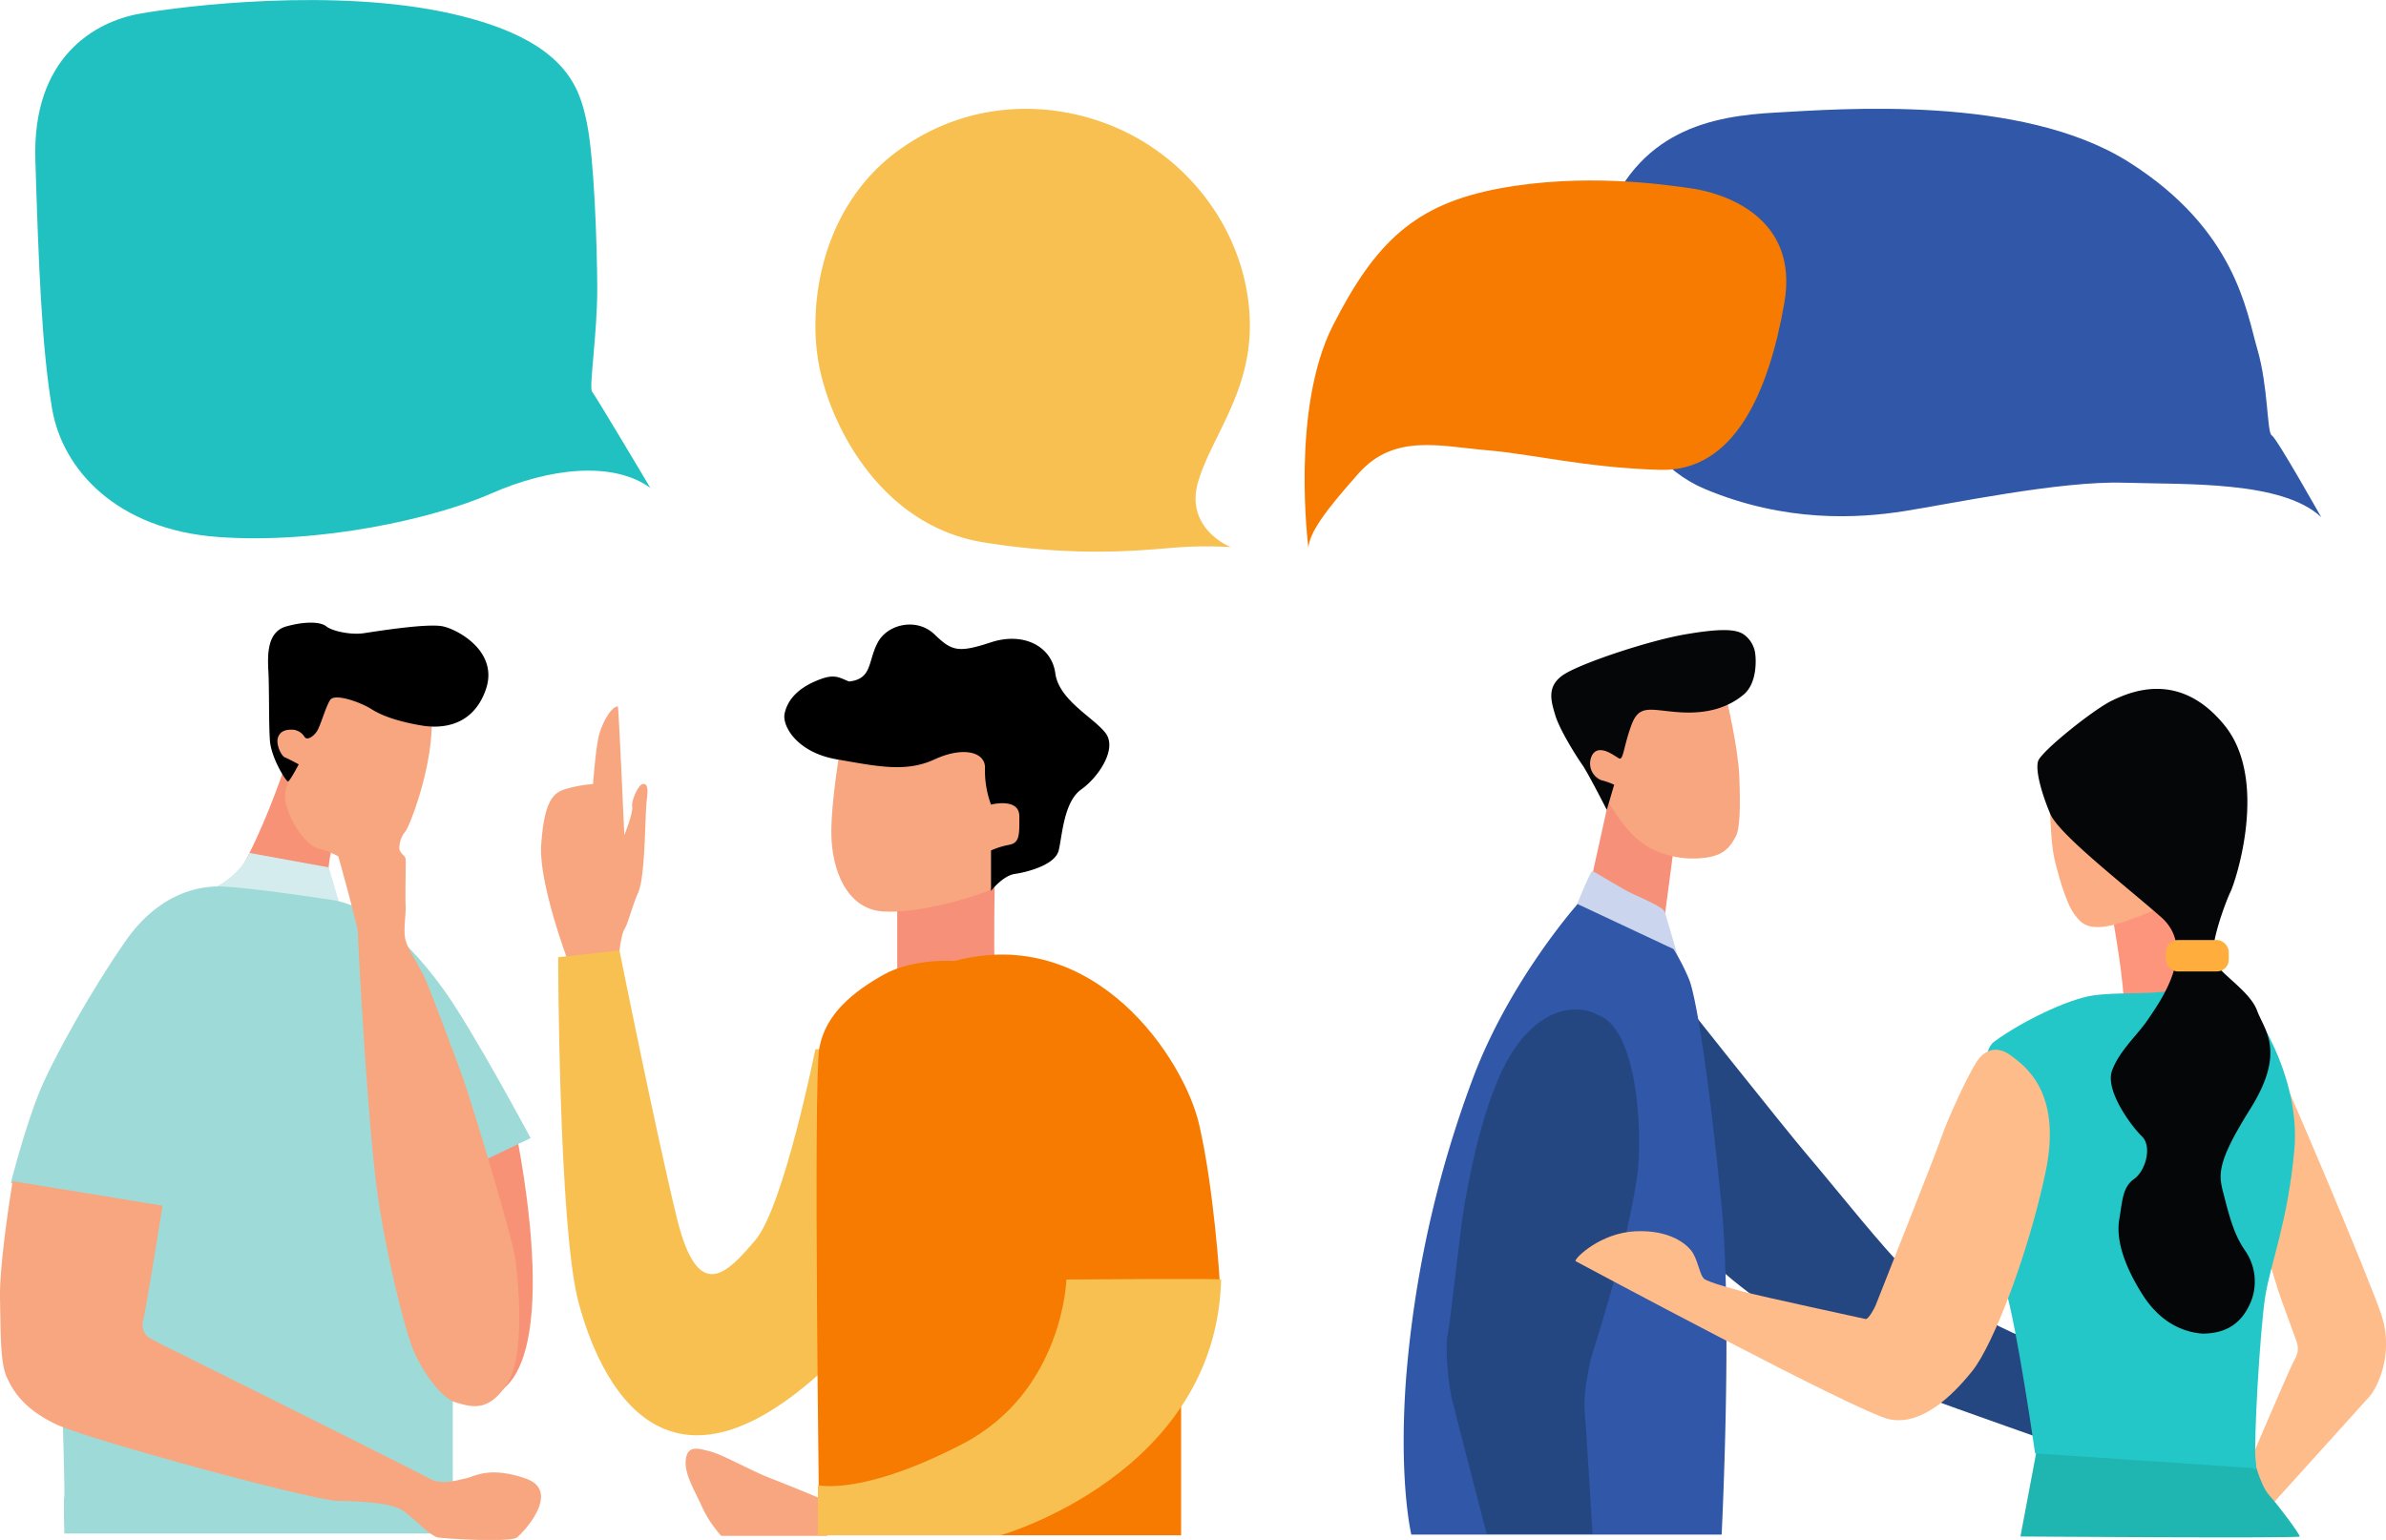
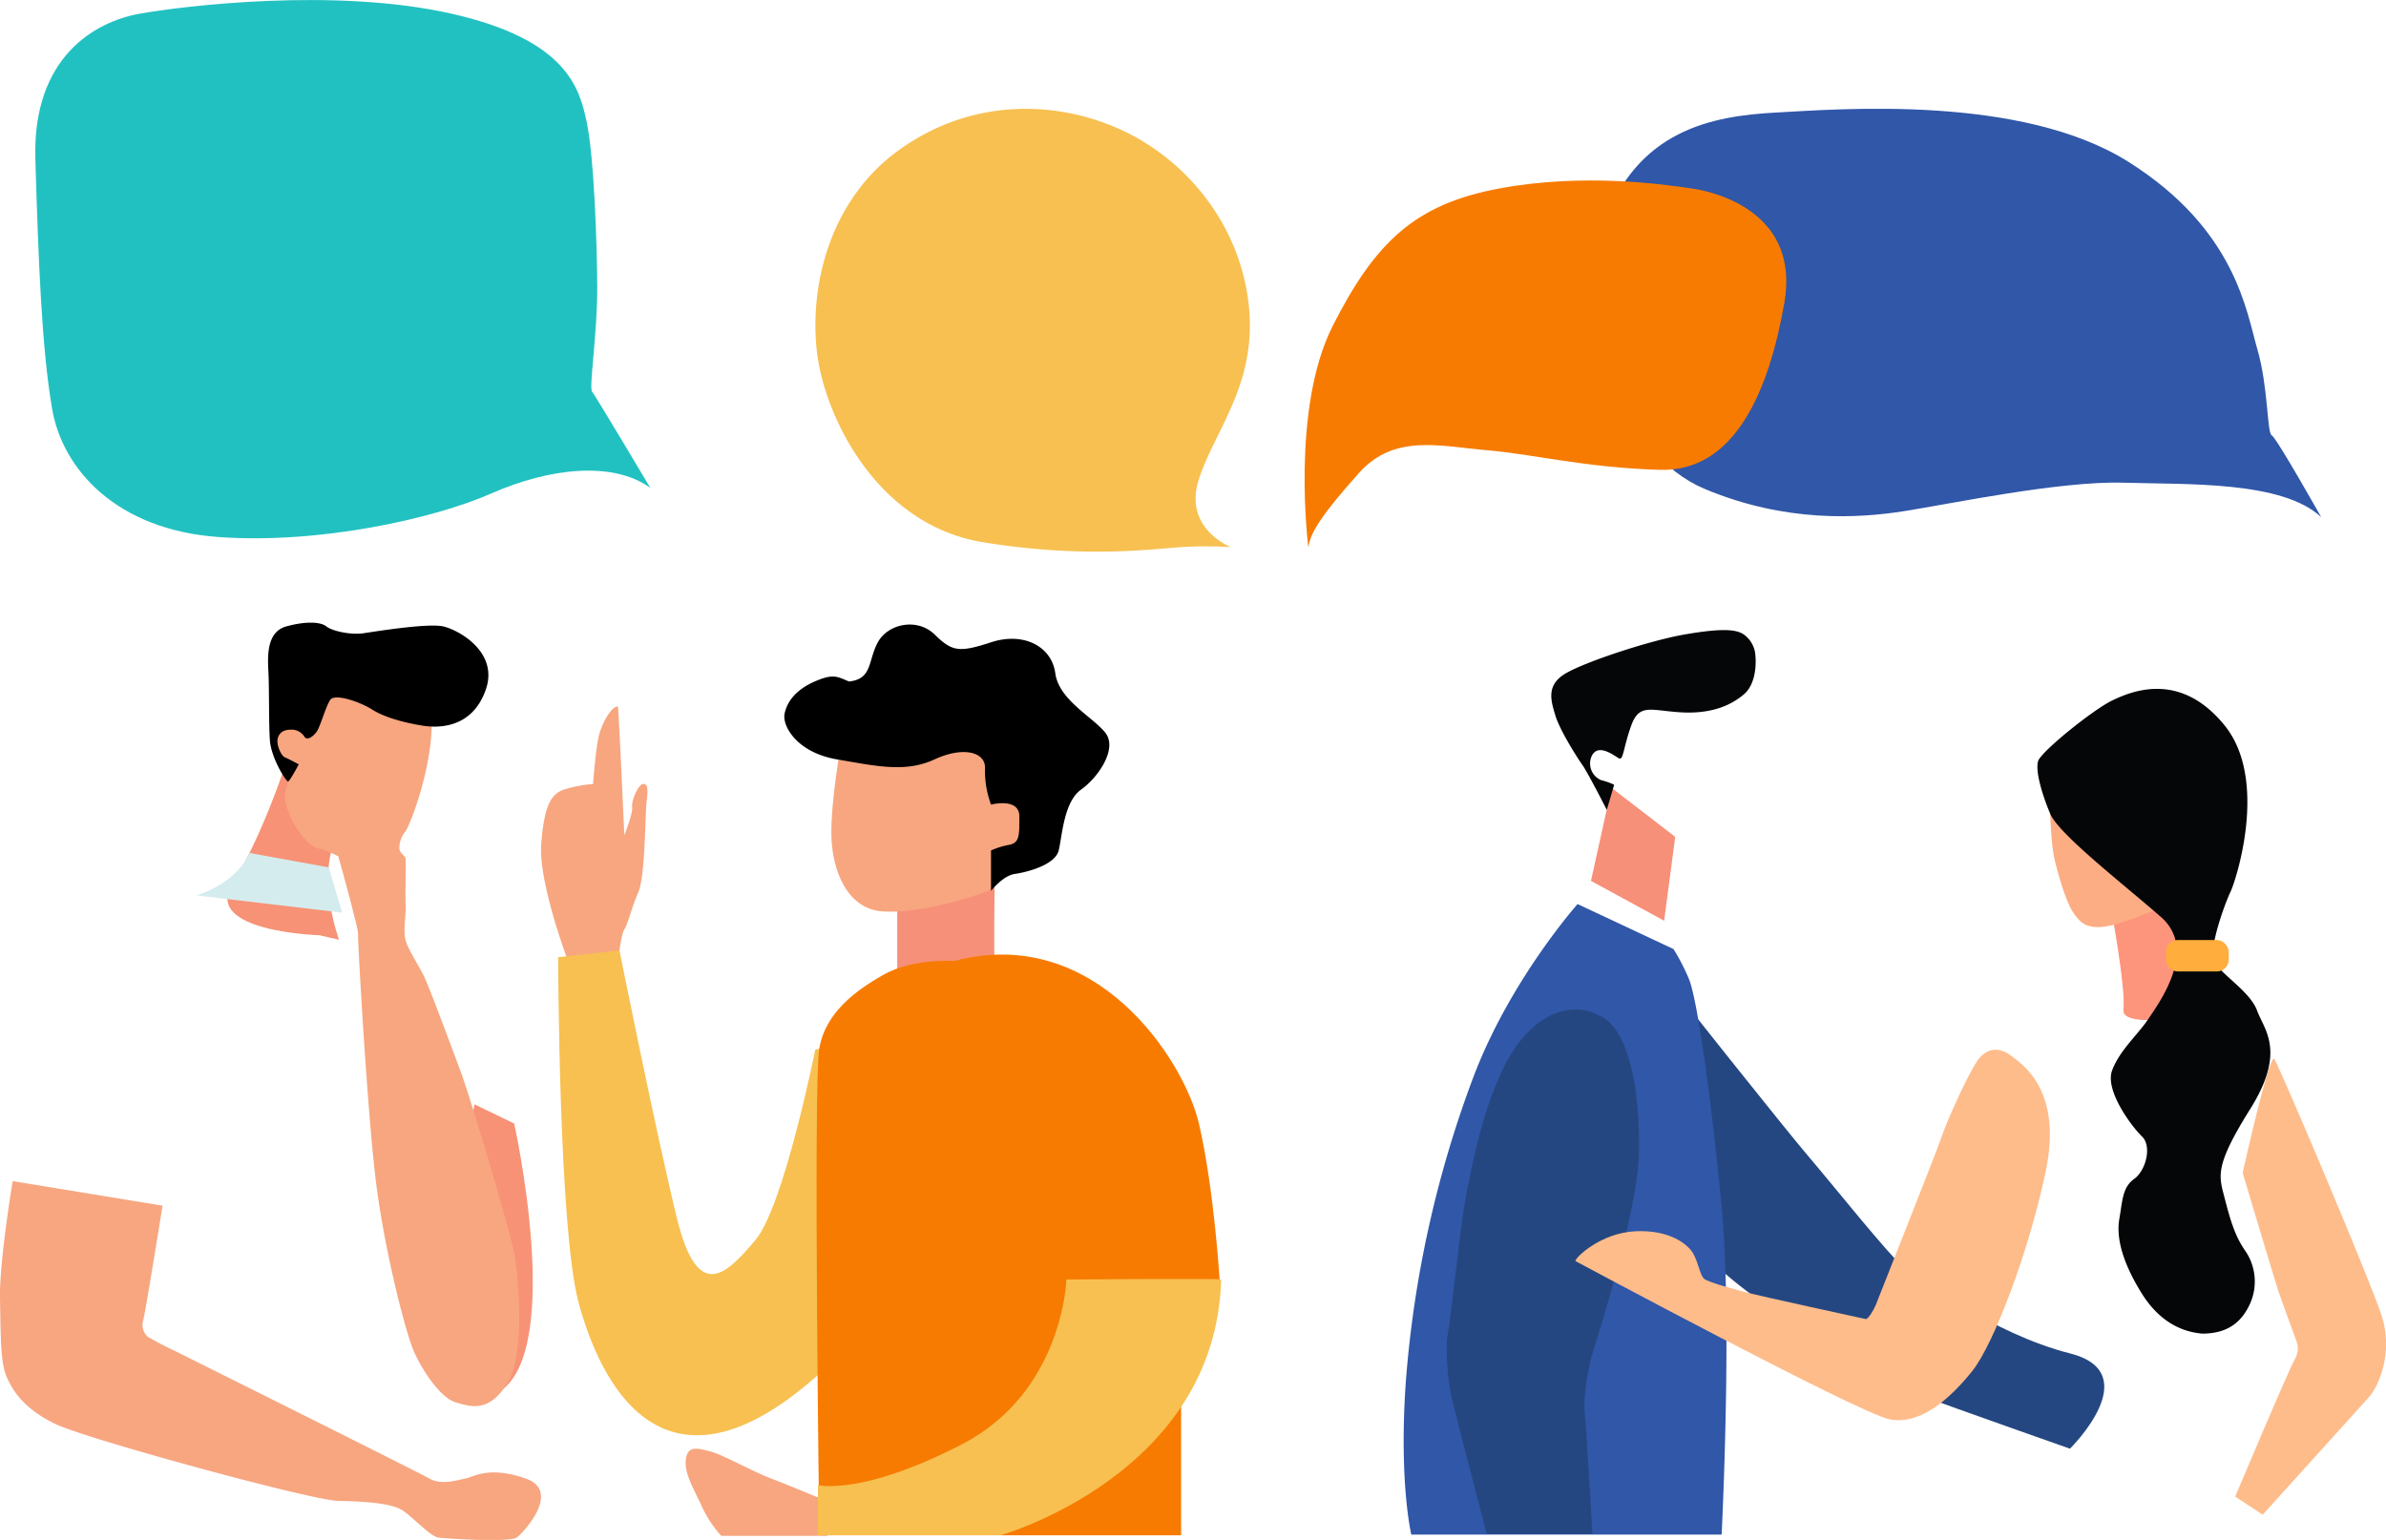
<svg xmlns="http://www.w3.org/2000/svg" viewBox="0 0 607.39 392.12">
  <defs>
    <style>.cls-1{fill:#3057a8;}.cls-2{fill:#22c1c1;}.cls-3{fill:#f7c051;}.cls-4{fill:#f77b00;}.cls-5{fill:#f79276;}.cls-6{fill:#d5ecee;}.cls-7{fill:#9edbd8;}.cls-8{fill:#f7a680;}.cls-9{fill:#f79078;}.cls-10{fill:#050608;}.cls-11{fill:#254781;}.cls-12{fill:#cbd5ed;}.cls-13{fill:#febc8b;}.cls-14{fill:#1fb5b0;}.cls-15{fill:#fd957c;}.cls-16{fill:#24c7c7;}.cls-17{fill:#fdad84;}.cls-18{fill:#ffad3c;}</style>
  </defs>
  <g id="Layer_2" data-name="Layer 2">
    <g id="Layer_5" data-name="Layer 5">
      <path id="Path_7323" data-name="Path 7323" class="cls-1" d="M590.89,131.68s-11.34-20.18-12.58-20.82-.86-12.29-3.66-21.9-5.49-30.52-32.81-47.74-73.6-13.44-89.78-12.56S416.53,33,408,57.72s5.29,58.09,25.9,66.75S473,132,484.75,130.15s39.7-7.73,55.8-7.24S581,122.38,590.89,131.68Z" />
      <path id="Path_7320" data-name="Path 7320" class="cls-2" d="M165.56,124.24s-14-23.53-14.84-24.52,1.37-15,1.32-26.52S151.21,40,149.4,31.32s-4.86-21.15-34.47-27.84-68-2-79.33,0S8.2,14.46,9,40.6s1.61,48,4.27,63.52,16.51,30.76,42.29,32.62,54.92-4.66,69.56-11.11S156,117.3,165.56,124.24Z" />
      <path id="Path_7321" data-name="Path 7321" class="cls-3" d="M313.31,139.31s-12-4.67-8.22-16.94S319.65,98.46,318,78.85,304,42.66,287.83,34.25,248.69,24,229,38.09s-23.5,39-20.53,54.77,15.92,41.05,41.93,45.24,43.38,1.62,50.43,1.21A104.26,104.26,0,0,1,313.31,139.31Z" />
      <path id="Path_7322" data-name="Path 7322" class="cls-4" d="M333.07,139.47s-4.58-35.3,6.23-56.56S360.2,52,381.62,48s41.86-1.08,49.15,0,27.36,6.79,23.46,29.12-12.54,43.11-31.74,42.52-32.13-4-44-5-23.56-4.3-32.6,5.85S333.42,135.65,333.07,139.47Z" />
      <g id="Group_462" data-name="Group 462">
        <path id="Path_7329" data-name="Path 7329" class="cls-5" d="M72.44,195.35S66.69,213,59.13,225.14s22.18,13,22.18,13l5,1.15s-5.51-14.66-1-25.55S72.44,195.35,72.44,195.35Z" />
        <path id="Path_7328" data-name="Path 7328" class="cls-6" d="M63.51,217.19l20.18,3.67,3.43,11.53L50,228S60,225.17,63.51,217.19Z" />
        <path id="Path_7330" data-name="Path 7330" class="cls-5" d="M130.89,286.08s12.8,57.51-3.7,68.26-13.8-31.83-13.8-31.83l7.39-41.32Z" />
-         <path id="Path_7326" data-name="Path 7326" class="cls-7" d="M135.08,289.79s-14.5-27.14-22-37.6-18.13-21.45-28.34-23-20.77-3-27.45-3.43-16.87,1.72-25.36,13.9S13.8,269,10.12,277.84s-7.35,23.32-7.35,23.32l11.61,7.14s2.27,71.73,2,72.64,0,9.54,0,9.54h98.89v-59l1.16-32.73Z" />
        <path id="Path_7327" data-name="Path 7327" class="cls-8" d="M3.23,300.75S-.2,321.28,0,330.71.09,347,1.7,350.61s4.44,8.16,12.45,12,65.29,19.47,72,19.57,13.43.6,16.17,2.32,7.15,6.68,9.25,7,18.31,1.27,20,0,11.52-11.86,2.18-15.05-12.9-.47-15.2,0-6.19,1.78-9.31,0S48.07,345.77,44.56,344a73.53,73.53,0,0,1-7-3.66,4.12,4.12,0,0,1-1.09-4.23C37,334.35,41.38,307,41.38,307Z" />
        <path id="Path_7325" data-name="Path 7325" class="cls-8" d="M78.26,187.06s0-.43-2.41-1.34a4.09,4.09,0,0,0-5.42,2.06l0,0c-.7,1.89,1.08,4.93,2.13,5.19a18.47,18.47,0,0,1,3.31,1.7s-3,4-3.31,7.76S76.87,214.81,80.9,216a20.55,20.55,0,0,1,5.23,2.08s2.82,10.1,3.58,13.3,1.51,5.32,1.45,7.07,2.41,46.35,4.71,63.77,7.44,37.08,9.37,41.61,6.66,12.05,10.8,13.27,8.4,2.5,13.08-4.79,2.83-26.64,2-32.1-11-39.65-13.81-47.23-8-21.5-9.35-24.34-4-6.71-4.7-9.16.15-6.76,0-9.05.1-10.66,0-11.67-1.5-1.4-1.6-2.76a6.78,6.78,0,0,1,1.6-4.37c1.1-1.44,8-18.78,6.44-31.94s-25.19-8-25.19-8l-7.37,10Z" />
        <path id="Path_7324" data-name="Path 7324" d="M76.05,194.63s-2.22,4.2-2.7,4.35S69,193,68.7,188.45s-.14-13.16-.38-17.55-.27-10.06,4.57-11.4,8.7-1.2,10.19,0,6.22,2.23,9.55,1.73,16.28-2.59,20.17-1.73S127,166,123.67,175.58s-11.52,9.94-16.18,9.18-9.6-2.09-12.77-4.1-9.5-4.12-10.64-2.47-2.49,6.64-3.39,8-2.47,2.42-3.15,1.47a3.86,3.86,0,0,0-3.09-1.87c-1.42,0-2.94.14-3.64,1.87s.78,4.84,1.71,5.19S76.05,194.63,76.05,194.63Z" />
      </g>
      <g id="Group_463" data-name="Group 463">
        <path id="Path_7337" data-name="Path 7337" class="cls-8" d="M144.45,244.29s-7.41-19.67-6.67-29.36,2.43-12.75,5.8-13.89a33.73,33.73,0,0,1,7.39-1.4s.67-9.09,1.48-12.3,3.1-7.41,4.83-7.47c.21.08,1.65,32.78,1.65,32.78s2.24-5.54,2-7.2,1.58-5.66,2.7-5.81,1.44.82,1,4.24-.32,19.11-2.13,23.29-2.51,7.75-3.56,9.48-1.65,9.08-1.65,9.08L144.45,247Z" />
        <path id="Path_7338" data-name="Path 7338" class="cls-8" d="M211.63,382.72s-10.62-4.46-15.39-6.27-12.11-6-15.37-6.85-5.8-1.64-6.28,2,2.23,7.85,4.12,12.08a29.48,29.48,0,0,0,4.9,7.4h27Z" />
        <path id="Path_7334" data-name="Path 7334" class="cls-9" d="M228.4,228V246.8s5.12,4.32,10.91,3.76,12.28-3.39,13.9-5.7c-.27-.24,0-20.7,0-20.7Z" />
        <path id="Path_7336" data-name="Path 7336" class="cls-8" d="M214.06,189.66s-2.59,14.41-2.42,23.05,3.8,18.79,13.2,19.38,23-3.75,26.9-5.31c.51-.29,9.43-11.78,9.43-11.78l3-26.42-14.75-5.21-13,3.37Z" />
        <path id="Path_7335" data-name="Path 7335" d="M216.14,173.53c-2.93-1.18-3.89-2.12-8.74,0s-7.07,5.18-7.68,8.23,3.08,9.84,13.34,11.6,17.5,3.4,24.85,0,13.13-1.88,12.83,2.42a24.78,24.78,0,0,0,1.54,9.1s7.2-1.89,7.21,3,.06,6.74-2.65,7.25a20.27,20.27,0,0,0-4.56,1.42v10.3s3-3.88,6.06-4.32,10.27-2.26,11.17-6,1.29-12.35,5.71-15.49,9.32-10.42,6.17-14.44-11.83-8.33-12.75-15.18-8.09-10.58-16.36-7.87-9.95,2.3-14.37-2-11.86-2.74-14.44,2S222.14,172.88,216.14,173.53Z" />
        <path id="Path_7331" data-name="Path 7331" class="cls-3" d="M207.55,267.22s-8,40-15.27,48.56-14.61,16.38-20-5.73S157.69,242,157.69,242l-15.6,1.73s.12,68.66,5.14,87.7,22.31,59.91,69.32,10.6,7.27-76.51,7.27-76.51Z" />
        <path id="Path_7332" data-name="Path 7332" class="cls-4" d="M242.94,244.69s-10.5-.74-18,3.49-14.76,9.85-16.36,18.64,0,124.12,0,124.12h92.09V325.83h9.8s-1.41-23.05-5.23-39.58S278.82,235.17,242.94,244.69Z" />
        <path id="Path_7333" data-name="Path 7333" class="cls-3" d="M271.47,325.8s-.82,28.56-26.46,41.88-36.8,10.48-36.8,10.48v12.75h46.56s54.79-15.52,56.09-65.11C310.67,325.49,271.47,325.8,271.47,325.8Z" />
      </g>
      <g id="Group_464" data-name="Group 464">
        <path id="Path_7343" data-name="Path 7343" class="cls-9" d="M410.24,200.6,405,224.3l18.63,10.15,2.82-21.36Z" />
-         <path id="Path_7344" data-name="Path 7344" class="cls-8" d="M439.54,178.1s2.94,12.17,3.23,19.73.19,13.09-.9,15.15-2.4,4.21-6.07,5.11-11.62,1.12-17.93-3.58-11.15-15.45-12.27-16.68-5.92-11.52-2.26-16.45,14.53-7.83,14.53-7.83Z" />
        <path id="Path_7345" data-name="Path 7345" class="cls-10" d="M446.87,167s.76,6.71-3,9.86-8.95,5-16.34,4.5-10.24-2.21-12.26,3.34-2,9-3.14,8.4-5.06-3.84-6.82-.83a4.59,4.59,0,0,0,1.91,6.2,2.64,2.64,0,0,0,.38.18,17.59,17.59,0,0,1,3.31,1.17l-1.88,6.4s-4.75-9.37-6.27-11.53-5.74-8.88-6.83-12.54-2.45-7.72,2.66-10.7,21.39-8.37,30.4-9.92,12.9-1.35,14.88,0A7.12,7.12,0,0,1,446.87,167Z" />
        <path id="Path_7341" data-name="Path 7341" class="cls-11" d="M426.9,252.78s27.3,34.45,33.53,41.74,20.56,25.26,23.92,27.86,22.9,17.25,42.58,22.23,0,24.27,0,24.27S497,358.34,488.3,355.1s-45.73-24.91-54.44-36.17S426.9,252.78,426.9,252.78Z" />
-         <path id="Path_7342" data-name="Path 7342" class="cls-12" d="M400,233.81s4.81-12.06,5.33-12,7.24,4.38,10.42,5.85,7.75,3.4,8.07,4.6,3.67,12.09,3.77,13.39-11.23-.39-12.38-1S400,233.81,400,233.81Z" />
        <path id="Path_7339" data-name="Path 7339" class="cls-1" d="M401.6,230.2S384.35,249.58,375,274.44A280.89,280.89,0,0,0,357.86,352c-1.77,25.59,1.41,38.75,1.41,38.75h79s2.76-54.87,0-83.47-6.26-53.27-8.38-58.12a54.25,54.25,0,0,0-3.87-7.5Z" />
        <path id="Path_7340" data-name="Path 7340" class="cls-11" d="M406.69,258.42c-2.31-1.51-11.25-4.06-19.88,6.87s-12.59,33.88-13.84,40.5-3.75,31.08-4.43,34,0,11.93,1,16.13,8.92,34.68,8.92,34.68h26.93s-1.58-26.88-2-31.24,1.26-12.42,2-14.8,11.43-35.45,11.83-50.74S414.78,261.13,406.69,258.42Z" />
      </g>
      <g id="Group_465" data-name="Group 465">
        <path id="Path_7349" data-name="Path 7349" class="cls-13" d="M570.9,298.65s7.94,26.57,9,29.81,3.4,9.4,4.13,11.49,1.66,3.49,0,6.45S569,381.08,569,381.08l7,4.61s24.81-27.42,27.16-30.07,6.14-11.25,3.17-20.48-26.13-63.68-27.36-65.49S570.9,298.65,570.9,298.65Z" />
-         <path id="Path_7348" data-name="Path 7348" class="cls-14" d="M573.4,369.93s1.64,7.88,4.25,10.79,7.85,10,7.78,10.52-71.1,0-71.1,0l4.2-22.29Z" />
        <path id="Path_7352" data-name="Path 7352" class="cls-15" d="M537.48,231.82s3.73,20,3.07,25.28,21.1,1.12,21.1,1.12l.94-31.78Z" />
-         <path id="Path_7347" data-name="Path 7347" class="cls-16" d="M518.06,370.07s-4.51-31.77-7.62-42.15-9.7-57.57-2.85-62.64,18.68-10.8,25-11.77,14.6-.21,19.84-1.24,12.86-3.12,17,0,16.32,21.83,14.63,40.46-6.06,28.83-7.42,37.47-3,37.88-2.44,41.56-.59,2.07-.59,2.07Z" />
        <path id="Path_7351" data-name="Path 7351" class="cls-17" d="M521.82,197.42s-.31,15.3,1.27,21.75,3.4,11.52,4.89,13.52,3,4.15,8.67,3.11,17.62-6.62,17.62-6.62l-6.5-21.87Z" />
        <path id="Path_7350" data-name="Path 7350" class="cls-10" d="M560.64,339.58c-3.9-.32-10.3-2-15.43-10.24s-6.5-14.44-5.7-19,.76-8,3.75-10.13,4.62-8.33,2-10.85-9.47-11.67-7.6-16.77,6.56-9.12,9.2-13.09,12.81-17.62,3.25-26-26-21.07-28.2-26.29-3.81-11-3.08-13.41,14-13.1,18.83-15.42,17.25-7.69,28.62,6.3,2.8,39.8,1.54,42.37-5.75,14.55-4.13,17.78,9.11,7.62,10.89,12.51,7.46,10.32-1.73,25-8,17.05-6.56,22.64,2.62,9.68,5.19,13.4a13.8,13.8,0,0,1,1.37,13.42C570.76,336.53,567.22,339.57,560.64,339.58Z" />
        <rect id="Rectangle_1530" data-name="Rectangle 1530" class="cls-18" x="551.36" y="239.36" width="16" height="8" rx="3" />
        <path id="Path_7346" data-name="Path 7346" class="cls-13" d="M401.06,321.11c-.19-.77,6.35-7.16,15.22-7.59s13.46,3.37,14.76,5.69,1.7,5.3,2.66,6.32,9.27,3.13,11.38,3.7,29.16,6.52,29.85,6.64,2.3-2.8,2.59-3.62,15.38-38.71,16.76-42.84,7.42-17.55,9.68-20.08,5.11-2.75,8.16-.4,12.92,8.92,8.64,29.37-13.23,44-18.72,50.84S488.9,363,481,361.4,401.06,321.11,401.06,321.11Z" />
      </g>
    </g>
  </g>
</svg>